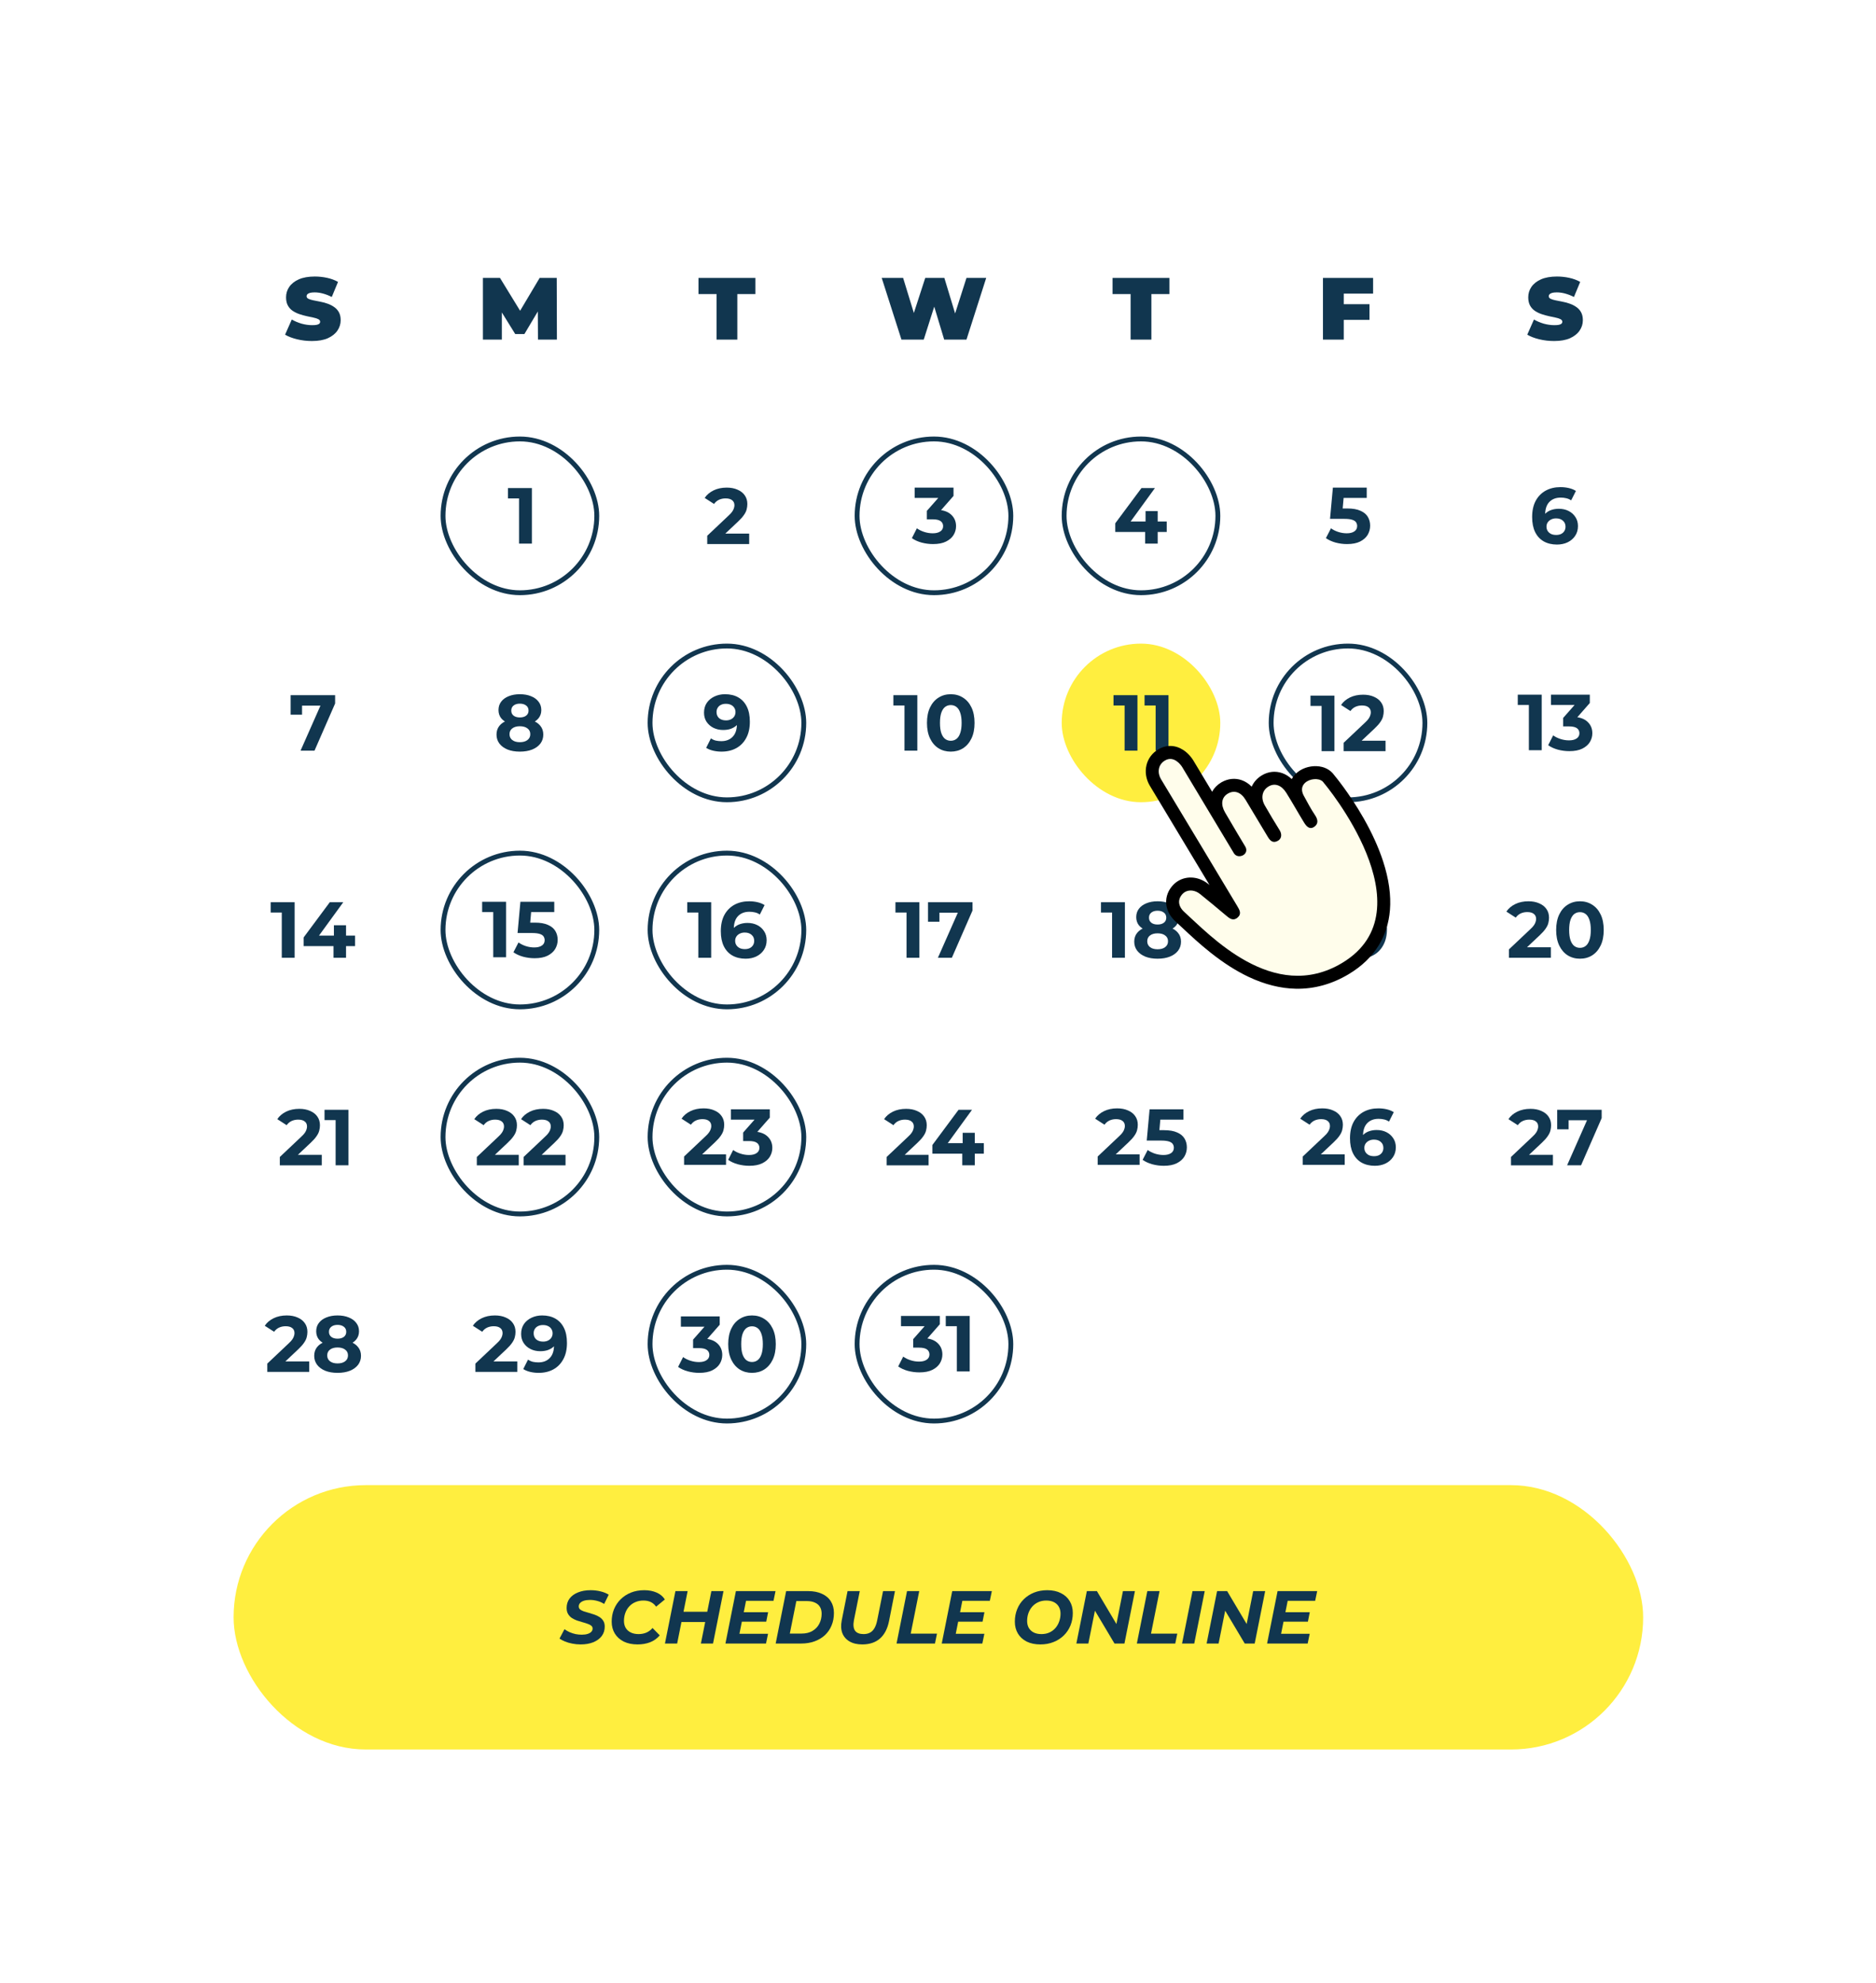
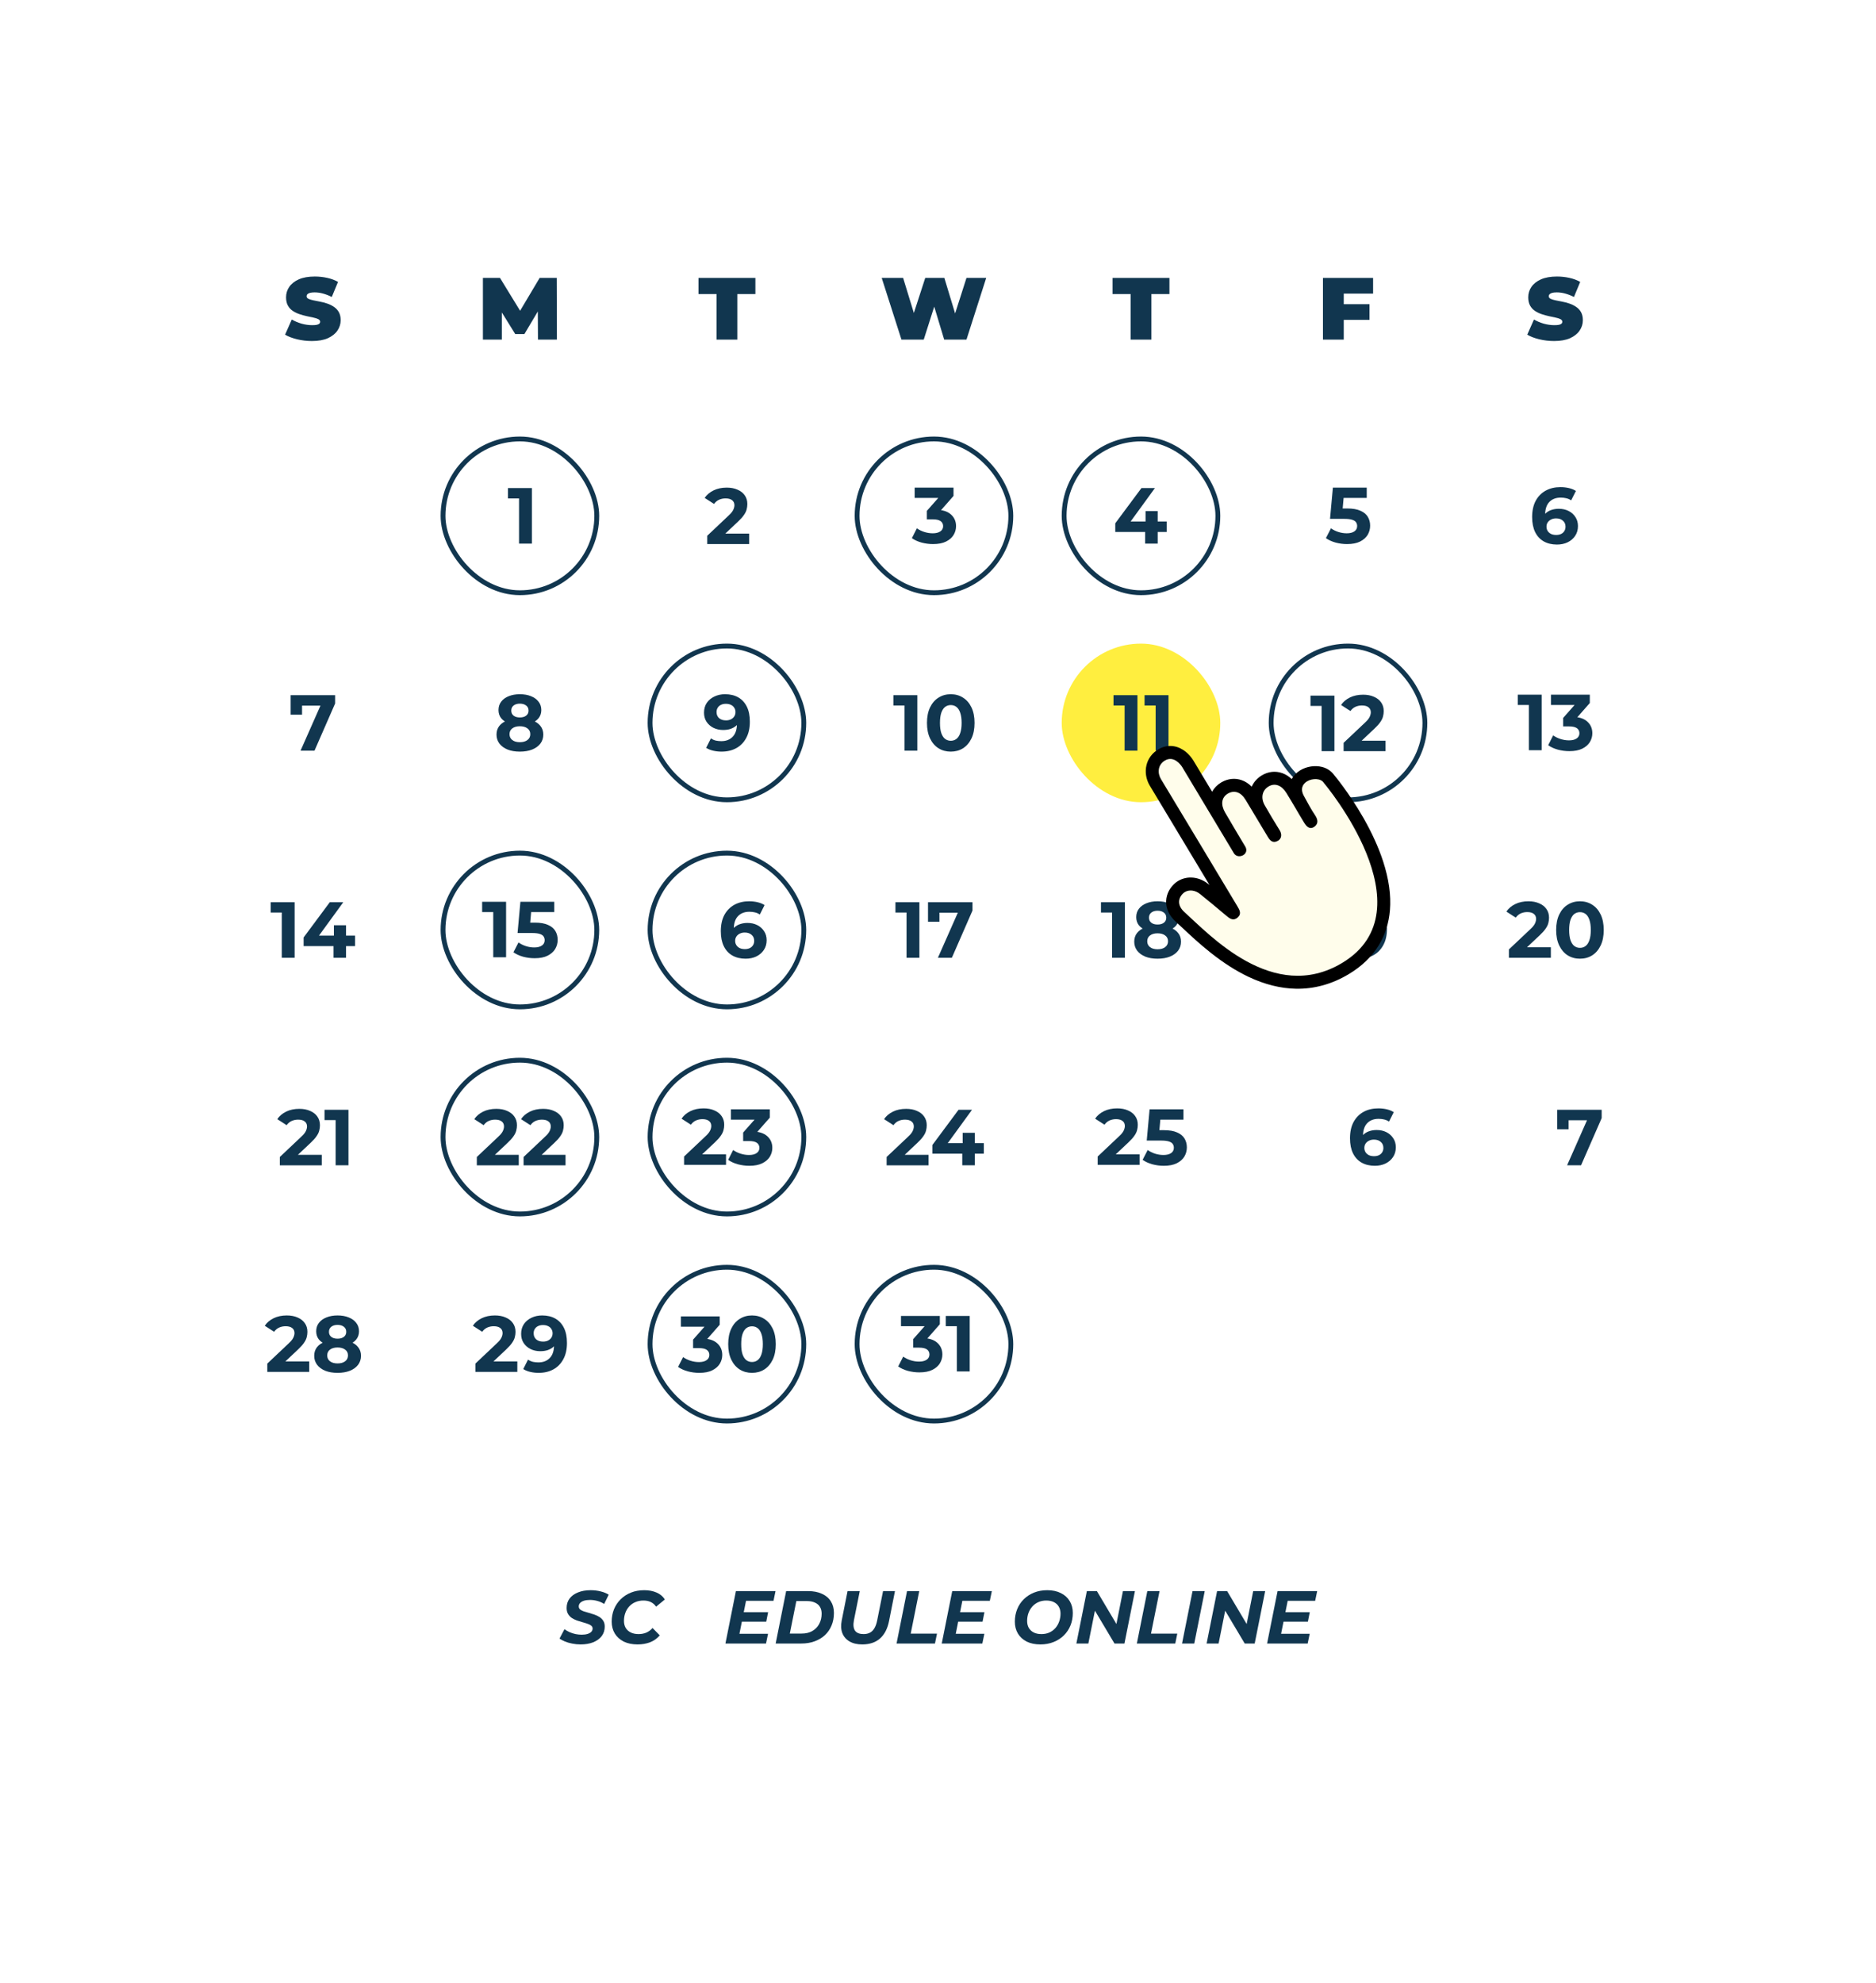
<svg xmlns="http://www.w3.org/2000/svg" width="388" height="410" viewBox="0 0 388 410" fill="none">
  <g filter="url(#filter0_d_2347_8)">
    <rect x="10.98" y="10.117" width="346.192" height="368.968" rx="41.907" fill="white" shape-rendering="crispEdges" />
    <path d="M54.519 60.515C53.45 60.515 52.418 60.394 51.422 60.151C50.426 59.908 49.606 59.592 48.962 59.203L50.347 56.069C50.954 56.422 51.628 56.707 52.369 56.926C53.122 57.132 53.851 57.236 54.556 57.236C54.969 57.236 55.291 57.211 55.521 57.163C55.764 57.102 55.94 57.023 56.05 56.926C56.159 56.816 56.214 56.689 56.214 56.543C56.214 56.312 56.086 56.13 55.831 55.996C55.576 55.863 55.236 55.754 54.811 55.669C54.398 55.571 53.942 55.474 53.444 55.377C52.946 55.268 52.442 55.128 51.932 54.958C51.434 54.788 50.972 54.563 50.547 54.284C50.134 54.004 49.8 53.64 49.545 53.191C49.29 52.729 49.162 52.158 49.162 51.478C49.162 50.688 49.381 49.972 49.818 49.328C50.268 48.672 50.93 48.15 51.804 47.761C52.691 47.372 53.79 47.178 55.102 47.178C55.965 47.178 56.815 47.269 57.653 47.451C58.491 47.633 59.244 47.913 59.913 48.289L58.619 51.405C57.987 51.089 57.374 50.852 56.779 50.694C56.196 50.536 55.625 50.457 55.066 50.457C54.653 50.457 54.325 50.494 54.082 50.567C53.839 50.64 53.663 50.737 53.553 50.858C53.456 50.98 53.408 51.113 53.408 51.259C53.408 51.478 53.535 51.654 53.79 51.788C54.045 51.909 54.38 52.012 54.792 52.097C55.218 52.182 55.679 52.273 56.177 52.371C56.688 52.468 57.192 52.601 57.69 52.772C58.188 52.941 58.643 53.166 59.056 53.446C59.481 53.725 59.821 54.089 60.077 54.539C60.332 54.988 60.459 55.547 60.459 56.215C60.459 56.993 60.234 57.709 59.785 58.365C59.348 59.009 58.692 59.531 57.817 59.932C56.943 60.321 55.843 60.515 54.519 60.515Z" fill="#11364F" />
    <path d="M89.876 60.224V47.47H93.411L98.513 55.797H96.654L101.61 47.47H105.145L105.181 60.224H101.264L101.227 53.373H101.847L98.458 59.076H96.563L93.028 53.373H93.793V60.224H89.876Z" fill="#11364F" />
    <path d="M138.197 60.224V50.804H134.462V47.47H146.232V50.804H142.497V60.224H138.197Z" fill="#11364F" />
    <path d="M176.442 60.224L172.36 47.47H176.788L180.086 58.238H177.863L181.361 47.47H185.315L188.577 58.238H186.445L189.889 47.47H193.97L189.889 60.224H185.279L182.619 51.405H183.858L181.052 60.224H176.442Z" fill="#11364F" />
    <path d="M223.835 60.224V50.804H220.1V47.47H231.87V50.804H228.135V60.224H223.835Z" fill="#11364F" />
    <path d="M267.628 52.9H273.24V56.143H267.628V52.9ZM267.919 60.224H263.619V47.47H273.987V50.713H267.919V60.224Z" fill="#11364F" />
    <path d="M311.43 60.515C310.361 60.515 309.329 60.394 308.333 60.151C307.337 59.908 306.517 59.592 305.873 59.203L307.258 56.069C307.865 56.422 308.539 56.707 309.28 56.926C310.033 57.132 310.762 57.236 311.467 57.236C311.88 57.236 312.202 57.211 312.432 57.163C312.675 57.102 312.852 57.023 312.961 56.926C313.07 56.816 313.125 56.689 313.125 56.543C313.125 56.312 312.997 56.13 312.742 55.996C312.487 55.863 312.147 55.754 311.722 55.669C311.309 55.571 310.853 55.474 310.355 55.377C309.857 55.268 309.353 55.128 308.843 54.958C308.345 54.788 307.883 54.563 307.458 54.284C307.045 54.004 306.711 53.64 306.456 53.191C306.201 52.729 306.073 52.158 306.073 51.478C306.073 50.688 306.292 49.972 306.729 49.328C307.179 48.672 307.841 48.15 308.715 47.761C309.602 47.372 310.702 47.178 312.013 47.178C312.876 47.178 313.726 47.269 314.564 47.451C315.402 47.633 316.156 47.913 316.824 48.289L315.53 51.405C314.898 51.089 314.285 50.852 313.69 50.694C313.107 50.536 312.536 50.457 311.977 50.457C311.564 50.457 311.236 50.494 310.993 50.567C310.75 50.64 310.574 50.737 310.465 50.858C310.367 50.98 310.319 51.113 310.319 51.259C310.319 51.478 310.446 51.654 310.702 51.788C310.957 51.909 311.291 52.012 311.704 52.097C312.129 52.182 312.59 52.273 313.088 52.371C313.599 52.468 314.103 52.601 314.601 52.772C315.099 52.941 315.554 53.166 315.967 53.446C316.392 53.725 316.733 54.089 316.988 54.539C317.243 54.988 317.37 55.547 317.37 56.215C317.37 56.993 317.146 57.709 316.696 58.365C316.259 59.009 315.603 59.531 314.728 59.932C313.854 60.321 312.754 60.515 311.43 60.515Z" fill="#11364F" />
    <rect x="81.63" y="80.767" width="31.797" height="31.797" rx="15.899" stroke="#11364F" />
    <path d="M97.349 102.405V91.91L98.496 93.058H95.053V90.926H100.005V102.405H97.349Z" fill="#11364F" />
    <path d="M136.272 102.503V100.781L140.699 96.599C141.049 96.282 141.306 95.998 141.47 95.747C141.634 95.495 141.743 95.266 141.798 95.058C141.864 94.85 141.897 94.659 141.897 94.484C141.897 94.025 141.738 93.675 141.421 93.434C141.115 93.183 140.661 93.057 140.06 93.057C139.579 93.057 139.131 93.15 138.715 93.336C138.311 93.522 137.966 93.812 137.682 94.205L135.747 92.959C136.184 92.303 136.797 91.784 137.584 91.401C138.371 91.019 139.278 90.827 140.306 90.827C141.159 90.827 141.902 90.969 142.536 91.254C143.181 91.527 143.679 91.915 144.028 92.418C144.389 92.921 144.569 93.522 144.569 94.222C144.569 94.593 144.52 94.965 144.422 95.337C144.334 95.698 144.149 96.08 143.864 96.485C143.591 96.889 143.187 97.343 142.651 97.846L138.978 101.306L138.469 100.338H144.947V102.503H136.272Z" fill="#11364F" />
    <rect x="167.267" y="80.767" width="31.797" height="31.797" rx="15.899" stroke="#11364F" />
    <path d="M182.977 102.503C182.179 102.503 181.386 102.399 180.599 102.191C179.812 101.973 179.145 101.667 178.599 101.273L179.632 99.24C180.069 99.557 180.577 99.808 181.157 99.994C181.736 100.18 182.321 100.273 182.911 100.273C183.578 100.273 184.103 100.142 184.486 99.879C184.868 99.617 185.06 99.256 185.06 98.797C185.06 98.36 184.89 98.015 184.551 97.764C184.212 97.512 183.666 97.387 182.911 97.387H181.698V95.632L184.896 92.008L185.191 92.959H179.173V90.827H187.208V92.549L184.027 96.173L182.682 95.402H183.453C184.863 95.402 185.929 95.719 186.65 96.353C187.372 96.987 187.733 97.802 187.733 98.797C187.733 99.442 187.563 100.049 187.224 100.617C186.885 101.175 186.366 101.628 185.666 101.978C184.967 102.328 184.07 102.503 182.977 102.503Z" fill="#11364F" />
    <rect x="210.086" y="80.767" width="31.797" height="31.797" rx="15.899" stroke="#11364F" />
    <path d="M220.663 99.994V98.207L226.075 90.926H228.862L223.566 98.207L222.27 97.83H231.306V99.994H220.663ZM226.845 102.405V99.994L226.927 97.83V95.681H229.436V102.405H226.845Z" fill="#11364F" />
    <path d="M268.606 102.503C267.808 102.503 267.015 102.399 266.228 102.191C265.452 101.973 264.785 101.667 264.228 101.273L265.277 99.24C265.714 99.557 266.217 99.808 266.786 99.994C267.365 100.18 267.95 100.273 268.54 100.273C269.207 100.273 269.732 100.142 270.115 99.879C270.497 99.617 270.689 99.251 270.689 98.781C270.689 98.485 270.612 98.223 270.459 97.993C270.306 97.764 270.033 97.589 269.639 97.469C269.256 97.348 268.715 97.288 268.016 97.288H265.08L265.671 90.827H272.673V92.959H266.622L267.999 91.746L267.589 96.353L266.212 95.14H268.639C269.776 95.14 270.689 95.299 271.377 95.615C272.077 95.922 272.585 96.343 272.902 96.878C273.219 97.414 273.378 98.021 273.378 98.698C273.378 99.376 273.208 100.005 272.87 100.584C272.531 101.153 272.006 101.617 271.295 101.978C270.596 102.328 269.699 102.503 268.606 102.503Z" fill="#11364F" />
    <path d="M312.015 102.601C310.965 102.601 310.052 102.382 309.276 101.945C308.511 101.508 307.92 100.868 307.505 100.027C307.09 99.185 306.882 98.146 306.882 96.911C306.882 95.588 307.128 94.467 307.62 93.549C308.123 92.631 308.811 91.931 309.686 91.45C310.572 90.969 311.588 90.728 312.736 90.728C313.348 90.728 313.933 90.794 314.491 90.925C315.048 91.056 315.529 91.253 315.934 91.516L314.95 93.467C314.633 93.248 314.294 93.101 313.933 93.024C313.572 92.937 313.195 92.893 312.802 92.893C311.807 92.893 311.02 93.194 310.44 93.795C309.861 94.396 309.571 95.287 309.571 96.468C309.571 96.665 309.571 96.883 309.571 97.124C309.582 97.365 309.615 97.605 309.67 97.846L308.932 97.157C309.139 96.73 309.407 96.375 309.735 96.091C310.063 95.796 310.451 95.577 310.899 95.435C311.359 95.282 311.862 95.205 312.408 95.205C313.152 95.205 313.818 95.353 314.409 95.648C314.999 95.943 315.469 96.359 315.819 96.894C316.18 97.43 316.36 98.059 316.36 98.78C316.36 99.556 316.163 100.234 315.77 100.814C315.387 101.382 314.868 101.825 314.212 102.142C313.567 102.448 312.835 102.601 312.015 102.601ZM311.867 100.617C312.239 100.617 312.567 100.551 312.851 100.42C313.146 100.278 313.376 100.076 313.54 99.813C313.704 99.551 313.786 99.25 313.786 98.911C313.786 98.387 313.605 97.971 313.244 97.665C312.895 97.348 312.425 97.19 311.834 97.19C311.441 97.19 311.096 97.266 310.801 97.419C310.506 97.561 310.271 97.763 310.096 98.026C309.932 98.277 309.85 98.573 309.85 98.911C309.85 99.239 309.932 99.534 310.096 99.797C310.26 100.048 310.49 100.251 310.785 100.404C311.08 100.546 311.441 100.617 311.867 100.617Z" fill="#11364F" />
    <path d="M52.16 145.223L56.785 134.761L57.473 135.909H51.291L52.472 134.662V137.778H50.11V133.744H59.31V135.466L55.046 145.223H52.16Z" fill="#11364F" />
    <path d="M97.512 145.419C96.55 145.419 95.708 145.277 94.986 144.993C94.265 144.698 93.702 144.288 93.297 143.763C92.893 143.227 92.69 142.604 92.69 141.894C92.69 141.183 92.887 140.582 93.281 140.09C93.685 139.587 94.248 139.21 94.97 138.958C95.691 138.696 96.539 138.565 97.512 138.565C98.496 138.565 99.348 138.696 100.07 138.958C100.802 139.21 101.365 139.587 101.759 140.09C102.163 140.582 102.366 141.183 102.366 141.894C102.366 142.604 102.163 143.227 101.759 143.763C101.354 144.288 100.786 144.698 100.053 144.993C99.332 145.277 98.485 145.419 97.512 145.419ZM97.512 143.468C98.178 143.468 98.703 143.32 99.086 143.025C99.479 142.73 99.676 142.326 99.676 141.812C99.676 141.298 99.479 140.899 99.086 140.615C98.703 140.319 98.178 140.172 97.512 140.172C96.856 140.172 96.336 140.319 95.954 140.615C95.571 140.899 95.38 141.298 95.38 141.812C95.38 142.326 95.571 142.73 95.954 143.025C96.336 143.32 96.856 143.468 97.512 143.468ZM97.512 139.91C96.626 139.91 95.85 139.789 95.183 139.549C94.527 139.308 94.013 138.958 93.641 138.499C93.281 138.029 93.1 137.472 93.1 136.827C93.1 136.149 93.286 135.569 93.658 135.088C94.03 134.596 94.549 134.219 95.216 133.957C95.883 133.684 96.648 133.547 97.512 133.547C98.397 133.547 99.168 133.684 99.824 133.957C100.491 134.219 101.01 134.596 101.382 135.088C101.764 135.569 101.956 136.149 101.956 136.827C101.956 137.472 101.77 138.029 101.398 138.499C101.037 138.958 100.523 139.308 99.857 139.549C99.19 139.789 98.408 139.91 97.512 139.91ZM97.512 138.352C98.069 138.352 98.507 138.226 98.823 137.974C99.151 137.723 99.316 137.379 99.316 136.941C99.316 136.482 99.146 136.127 98.807 135.875C98.479 135.624 98.047 135.498 97.512 135.498C96.987 135.498 96.561 135.624 96.233 135.875C95.904 136.127 95.741 136.482 95.741 136.941C95.741 137.379 95.899 137.723 96.216 137.974C96.533 138.226 96.965 138.352 97.512 138.352Z" fill="#11364F" />
    <rect x="124.448" y="123.585" width="31.797" height="31.797" rx="15.899" stroke="#11364F" />
    <path d="M139.953 133.547C141.013 133.547 141.926 133.766 142.692 134.203C143.457 134.64 144.047 135.28 144.463 136.121C144.878 136.952 145.086 137.991 145.086 139.237C145.086 140.56 144.834 141.681 144.331 142.599C143.84 143.517 143.156 144.217 142.282 144.698C141.407 145.179 140.39 145.419 139.232 145.419C138.63 145.419 138.051 145.354 137.493 145.223C136.936 145.091 136.455 144.895 136.05 144.632L137.034 142.681C137.351 142.9 137.69 143.053 138.051 143.14C138.412 143.217 138.789 143.255 139.182 143.255C140.166 143.255 140.948 142.954 141.527 142.353C142.118 141.752 142.413 140.861 142.413 139.68C142.413 139.483 142.407 139.265 142.396 139.024C142.385 138.783 142.358 138.543 142.314 138.302L143.036 138.991C142.85 139.418 142.588 139.778 142.249 140.074C141.91 140.358 141.516 140.576 141.068 140.729C140.62 140.872 140.117 140.943 139.559 140.943C138.827 140.943 138.16 140.795 137.559 140.5C136.969 140.205 136.493 139.789 136.132 139.254C135.782 138.718 135.607 138.089 135.607 137.368C135.607 136.581 135.799 135.903 136.181 135.334C136.575 134.766 137.1 134.329 137.756 134.022C138.423 133.705 139.155 133.547 139.953 133.547ZM140.117 135.531C139.734 135.531 139.401 135.602 139.117 135.744C138.832 135.875 138.608 136.072 138.444 136.335C138.28 136.586 138.198 136.887 138.198 137.237C138.198 137.761 138.373 138.182 138.723 138.499C139.084 138.805 139.559 138.958 140.15 138.958C140.532 138.958 140.871 138.887 141.167 138.745C141.473 138.592 141.708 138.384 141.872 138.122C142.036 137.86 142.118 137.565 142.118 137.237C142.118 136.909 142.036 136.619 141.872 136.367C141.719 136.105 141.495 135.903 141.199 135.761C140.904 135.608 140.543 135.531 140.117 135.531Z" fill="#11364F" />
    <path d="M186.638 145.419C185.698 145.419 184.856 145.19 184.113 144.731C183.37 144.261 182.785 143.583 182.358 142.697C181.932 141.812 181.719 140.74 181.719 139.483C181.719 138.226 181.932 137.155 182.358 136.269C182.785 135.384 183.37 134.711 184.113 134.252C184.856 133.782 185.698 133.547 186.638 133.547C187.589 133.547 188.431 133.782 189.164 134.252C189.907 134.711 190.492 135.384 190.918 136.269C191.345 137.155 191.558 138.226 191.558 139.483C191.558 140.74 191.345 141.812 190.918 142.697C190.492 143.583 189.907 144.261 189.164 144.731C188.431 145.19 187.589 145.419 186.638 145.419ZM186.638 143.173C187.087 143.173 187.475 143.047 187.803 142.796C188.142 142.544 188.404 142.145 188.59 141.599C188.787 141.052 188.885 140.347 188.885 139.483C188.885 138.619 188.787 137.914 188.59 137.368C188.404 136.821 188.142 136.422 187.803 136.171C187.475 135.919 187.087 135.793 186.638 135.793C186.201 135.793 185.813 135.919 185.474 136.171C185.146 136.422 184.884 136.821 184.687 137.368C184.501 137.914 184.408 138.619 184.408 139.483C184.408 140.347 184.501 141.052 184.687 141.599C184.884 142.145 185.146 142.544 185.474 142.796C185.813 143.047 186.201 143.173 186.638 143.173Z" fill="#11364F" />
    <path d="M177.068 145.222V134.727L178.216 135.875H174.772V133.743H179.725V145.222H177.068Z" fill="#11364F" />
    <rect x="209.586" y="123.085" width="32.797" height="32.797" rx="16.399" fill="#FFEE3F" />
    <path d="M229.016 145.223V134.728L230.163 135.876H226.72V133.744H231.672V145.223H229.016Z" fill="#11364F" />
    <path d="M222.594 145.223V134.728L223.742 135.876H220.298V133.744H225.25V145.223H222.594Z" fill="#11364F" />
    <rect x="252.904" y="123.585" width="31.797" height="31.797" rx="15.899" stroke="#11364F" />
    <path d="M267.889 145.321V143.599L272.317 139.418C272.666 139.101 272.923 138.817 273.087 138.565C273.251 138.314 273.361 138.084 273.415 137.876C273.481 137.669 273.514 137.477 273.514 137.302C273.514 136.843 273.355 136.493 273.038 136.253C272.732 136.001 272.278 135.876 271.677 135.876C271.196 135.876 270.748 135.969 270.332 136.154C269.928 136.34 269.584 136.63 269.299 137.024L267.364 135.777C267.802 135.121 268.414 134.602 269.201 134.219C269.988 133.837 270.895 133.646 271.923 133.646C272.776 133.646 273.519 133.788 274.153 134.072C274.798 134.345 275.296 134.733 275.646 135.236C276.006 135.739 276.187 136.34 276.187 137.04C276.187 137.412 276.137 137.783 276.039 138.155C275.952 138.516 275.766 138.899 275.482 139.303C275.208 139.708 274.804 140.161 274.268 140.664L270.595 144.124L270.086 143.157H276.564V145.321H267.889Z" fill="#11364F" />
    <path d="M263.337 145.321V134.826L264.485 135.974H261.041V133.842H265.993V145.321H263.337Z" fill="#11364F" />
    <path d="M314.578 145.321C313.78 145.321 312.987 145.217 312.2 145.01C311.413 144.791 310.746 144.485 310.199 144.091L311.232 142.058C311.67 142.375 312.178 142.626 312.757 142.812C313.337 142.998 313.922 143.091 314.512 143.091C315.179 143.091 315.704 142.96 316.086 142.698C316.469 142.435 316.66 142.074 316.66 141.615C316.66 141.178 316.491 140.834 316.152 140.582C315.813 140.331 315.266 140.205 314.512 140.205H313.299V138.45L316.496 134.826L316.791 135.777H310.773V133.646H318.808V135.367L315.627 138.991L314.282 138.221H315.053C316.463 138.221 317.529 138.538 318.251 139.172C318.972 139.806 319.333 140.62 319.333 141.615C319.333 142.26 319.164 142.867 318.825 143.435C318.486 143.993 317.967 144.447 317.267 144.797C316.567 145.146 315.671 145.321 314.578 145.321Z" fill="#11364F" />
    <path d="M306.205 145.125V134.629L307.353 135.777H303.909V133.646H308.862V145.125H306.205Z" fill="#11364F" />
    <path d="M52.796 185.631V183.843L58.207 176.562H60.995L55.698 183.843L54.403 183.466H63.439V185.631H52.796ZM58.978 188.041V185.631L59.06 183.466V181.318H61.569V188.041H58.978Z" fill="#11364F" />
    <path d="M48.277 188.041V177.546L49.425 178.694H45.981V176.562H50.934V188.041H48.277Z" fill="#11364F" />
    <rect x="81.63" y="166.403" width="31.797" height="31.797" rx="15.899" stroke="#11364F" />
    <path d="M100.568 188.14C99.77 188.14 98.977 188.036 98.19 187.828C97.414 187.609 96.747 187.303 96.189 186.91L97.239 184.876C97.676 185.193 98.179 185.445 98.748 185.631C99.327 185.817 99.912 185.909 100.502 185.909C101.169 185.909 101.694 185.778 102.077 185.516C102.459 185.254 102.65 184.887 102.65 184.417C102.65 184.122 102.574 183.86 102.421 183.63C102.268 183.4 101.995 183.226 101.601 183.105C101.218 182.985 100.677 182.925 99.978 182.925H97.042L97.632 176.464H104.635V178.596H98.584L99.961 177.382L99.551 181.99L98.174 180.777H100.601C101.738 180.777 102.65 180.935 103.339 181.252C104.039 181.558 104.547 181.979 104.864 182.515C105.181 183.051 105.34 183.657 105.34 184.335C105.34 185.013 105.17 185.642 104.831 186.221C104.493 186.789 103.968 187.254 103.257 187.615C102.558 187.965 101.661 188.14 100.568 188.14Z" fill="#11364F" />
    <path d="M92.014 187.943V177.448L93.162 178.596H89.718V176.464H94.67V187.943H92.014Z" fill="#11364F" />
    <rect x="124.448" y="166.403" width="31.797" height="31.797" rx="15.899" stroke="#11364F" />
    <path d="M144.214 188.238C143.164 188.238 142.251 188.019 141.475 187.582C140.71 187.145 140.12 186.505 139.704 185.663C139.289 184.821 139.081 183.783 139.081 182.547C139.081 181.225 139.327 180.104 139.819 179.186C140.322 178.267 141.011 177.568 141.885 177.087C142.771 176.606 143.787 176.365 144.935 176.365C145.548 176.365 146.132 176.431 146.69 176.562C147.248 176.693 147.729 176.89 148.133 177.152L147.149 179.104C146.832 178.885 146.493 178.738 146.132 178.661C145.772 178.574 145.395 178.53 145.001 178.53C144.006 178.53 143.219 178.83 142.64 179.432C142.06 180.033 141.77 180.924 141.77 182.105C141.77 182.302 141.77 182.52 141.77 182.761C141.781 183.001 141.814 183.242 141.869 183.482L141.131 182.793C141.339 182.367 141.606 182.012 141.934 181.728C142.262 181.432 142.65 181.214 143.099 181.072C143.558 180.919 144.061 180.842 144.607 180.842C145.351 180.842 146.018 180.99 146.608 181.285C147.198 181.58 147.668 181.995 148.018 182.531C148.379 183.067 148.559 183.695 148.559 184.417C148.559 185.193 148.363 185.871 147.969 186.45C147.586 187.019 147.067 187.462 146.411 187.779C145.766 188.085 145.034 188.238 144.214 188.238ZM144.066 186.254C144.438 186.254 144.766 186.188 145.05 186.057C145.345 185.915 145.575 185.712 145.739 185.45C145.903 185.188 145.985 184.887 145.985 184.548C145.985 184.023 145.804 183.608 145.444 183.302C145.094 182.985 144.624 182.826 144.033 182.826C143.64 182.826 143.295 182.903 143 183.056C142.705 183.198 142.47 183.4 142.295 183.663C142.131 183.914 142.049 184.209 142.049 184.548C142.049 184.876 142.131 185.171 142.295 185.434C142.459 185.685 142.689 185.887 142.984 186.04C143.279 186.183 143.64 186.254 144.066 186.254Z" fill="#11364F" />
-     <path d="M134.431 188.041V177.545L135.578 178.693H132.135V176.562H137.087V188.041H134.431Z" fill="#11364F" />
    <path d="M183.982 188.041L188.607 177.579L189.296 178.727H183.113L184.294 177.481V180.597H181.933V176.562H191.132V178.284L186.869 188.041H183.982Z" fill="#11364F" />
    <path d="M177.495 188.041V177.546L178.643 178.694H175.199V176.562H180.152V188.041H177.495Z" fill="#11364F" />
    <path d="M229.408 188.238C228.446 188.238 227.604 188.096 226.883 187.811C226.161 187.516 225.598 187.106 225.194 186.582C224.789 186.046 224.587 185.423 224.587 184.712C224.587 184.002 224.784 183.4 225.177 182.908C225.582 182.405 226.145 182.028 226.866 181.777C227.588 181.514 228.435 181.383 229.408 181.383C230.392 181.383 231.245 181.514 231.966 181.777C232.699 182.028 233.262 182.405 233.655 182.908C234.06 183.4 234.262 184.002 234.262 184.712C234.262 185.423 234.06 186.046 233.655 186.582C233.251 187.106 232.682 187.516 231.95 187.811C231.228 188.096 230.381 188.238 229.408 188.238ZM229.408 186.286C230.075 186.286 230.6 186.139 230.982 185.844C231.376 185.548 231.573 185.144 231.573 184.63C231.573 184.116 231.376 183.717 230.982 183.433C230.6 183.138 230.075 182.99 229.408 182.99C228.752 182.99 228.233 183.138 227.85 183.433C227.468 183.717 227.276 184.116 227.276 184.63C227.276 185.144 227.468 185.548 227.85 185.844C228.233 186.139 228.752 186.286 229.408 186.286ZM229.408 182.728C228.523 182.728 227.746 182.608 227.079 182.367C226.424 182.127 225.91 181.777 225.538 181.318C225.177 180.848 224.997 180.29 224.997 179.645C224.997 178.967 225.183 178.388 225.554 177.907C225.926 177.415 226.445 177.038 227.112 176.775C227.779 176.502 228.544 176.365 229.408 176.365C230.294 176.365 231.064 176.502 231.72 176.775C232.387 177.038 232.906 177.415 233.278 177.907C233.661 178.388 233.852 178.967 233.852 179.645C233.852 180.29 233.666 180.848 233.295 181.318C232.934 181.777 232.42 182.127 231.753 182.367C231.086 182.608 230.305 182.728 229.408 182.728ZM229.408 181.17C229.966 181.17 230.403 181.044 230.72 180.793C231.048 180.541 231.212 180.197 231.212 179.76C231.212 179.301 231.042 178.945 230.704 178.694C230.376 178.442 229.944 178.317 229.408 178.317C228.883 178.317 228.457 178.442 228.129 178.694C227.801 178.945 227.637 179.301 227.637 179.76C227.637 180.197 227.796 180.541 228.113 180.793C228.43 181.044 228.861 181.17 229.408 181.17Z" fill="#11364F" />
    <path d="M220.002 188.041V177.545L221.15 178.693H217.706V176.562H222.658V188.041H220.002Z" fill="#11364F" />
    <path d="M271.726 176.365C272.787 176.365 273.7 176.584 274.465 177.021C275.23 177.458 275.821 178.098 276.236 178.94C276.652 179.771 276.859 180.809 276.859 182.056C276.859 183.378 276.608 184.499 276.105 185.417C275.613 186.336 274.93 187.035 274.055 187.516C273.18 187.997 272.164 188.238 271.005 188.238C270.404 188.238 269.824 188.172 269.267 188.041C268.709 187.91 268.228 187.713 267.824 187.451L268.808 185.499C269.125 185.718 269.463 185.871 269.824 185.958C270.185 186.035 270.562 186.073 270.956 186.073C271.94 186.073 272.721 185.773 273.301 185.171C273.891 184.57 274.186 183.679 274.186 182.498C274.186 182.302 274.181 182.083 274.17 181.842C274.159 181.602 274.132 181.361 274.088 181.121L274.809 181.81C274.624 182.236 274.361 182.597 274.022 182.892C273.683 183.176 273.29 183.395 272.842 183.548C272.393 183.69 271.89 183.761 271.333 183.761C270.6 183.761 269.934 183.613 269.332 183.318C268.742 183.023 268.266 182.608 267.906 182.072C267.556 181.536 267.381 180.908 267.381 180.186C267.381 179.399 267.572 178.721 267.955 178.153C268.348 177.584 268.873 177.147 269.529 176.841C270.196 176.524 270.928 176.365 271.726 176.365ZM271.89 178.349C271.508 178.349 271.174 178.421 270.89 178.563C270.606 178.694 270.382 178.891 270.218 179.153C270.054 179.404 269.972 179.705 269.972 180.055C269.972 180.58 270.147 181.001 270.497 181.318C270.857 181.624 271.333 181.777 271.923 181.777C272.306 181.777 272.645 181.706 272.94 181.564C273.246 181.411 273.481 181.203 273.645 180.94C273.809 180.678 273.891 180.383 273.891 180.055C273.891 179.727 273.809 179.437 273.645 179.186C273.492 178.923 273.268 178.721 272.973 178.579C272.678 178.426 272.317 178.349 271.89 178.349Z" fill="#11364F" />
    <path d="M263.042 188.041V177.545L264.19 178.693H260.746V176.562H265.698V188.041H263.042Z" fill="#11364F" />
    <path d="M316.768 188.238C315.828 188.238 314.986 188.008 314.243 187.549C313.499 187.079 312.915 186.401 312.488 185.516C312.062 184.63 311.849 183.559 311.849 182.302C311.849 181.044 312.062 179.973 312.488 179.087C312.915 178.202 313.499 177.53 314.243 177.07C314.986 176.6 315.828 176.365 316.768 176.365C317.719 176.365 318.561 176.6 319.294 177.07C320.037 177.53 320.622 178.202 321.048 179.087C321.475 179.973 321.688 181.044 321.688 182.302C321.688 183.559 321.475 184.63 321.048 185.516C320.622 186.401 320.037 187.079 319.294 187.549C318.561 188.008 317.719 188.238 316.768 188.238ZM316.768 185.991C317.216 185.991 317.605 185.865 317.933 185.614C318.271 185.363 318.534 184.964 318.72 184.417C318.916 183.87 319.015 183.165 319.015 182.302C319.015 181.438 318.916 180.733 318.72 180.186C318.534 179.639 318.271 179.24 317.933 178.989C317.605 178.738 317.216 178.612 316.768 178.612C316.331 178.612 315.943 178.738 315.604 178.989C315.276 179.24 315.014 179.639 314.817 180.186C314.631 180.733 314.538 181.438 314.538 182.302C314.538 183.165 314.631 183.87 314.817 184.417C315.014 184.964 315.276 185.363 315.604 185.614C315.943 185.865 316.331 185.991 316.768 185.991Z" fill="#11364F" />
    <path d="M302.078 188.041V186.319L306.506 182.138C306.856 181.82 307.113 181.536 307.277 181.285C307.441 181.033 307.55 180.804 307.605 180.596C307.67 180.388 307.703 180.197 307.703 180.022C307.703 179.563 307.545 179.213 307.228 178.973C306.922 178.721 306.468 178.595 305.867 178.595C305.386 178.595 304.937 178.688 304.522 178.874C304.117 179.06 303.773 179.35 303.489 179.743L301.554 178.497C301.991 177.841 302.603 177.322 303.39 176.939C304.177 176.557 305.085 176.365 306.113 176.365C306.965 176.365 307.709 176.507 308.343 176.792C308.988 177.065 309.485 177.453 309.835 177.956C310.196 178.459 310.376 179.06 310.376 179.76C310.376 180.131 310.327 180.503 310.229 180.875C310.141 181.236 309.955 181.618 309.671 182.023C309.398 182.427 308.993 182.881 308.458 183.384L304.784 186.844L304.276 185.876H310.753V188.041H302.078Z" fill="#11364F" />
    <path d="M59.415 230.958V220.463L60.563 221.611H57.119V219.479H62.072V230.958H59.415Z" fill="#11364F" />
    <path d="M47.873 230.959V229.237L52.301 225.055C52.651 224.738 52.908 224.454 53.072 224.203C53.236 223.951 53.345 223.722 53.4 223.514C53.465 223.306 53.498 223.115 53.498 222.94C53.498 222.481 53.34 222.131 53.023 221.891C52.716 221.639 52.263 221.513 51.661 221.513C51.18 221.513 50.732 221.606 50.317 221.792C49.912 221.978 49.568 222.268 49.284 222.661L47.349 221.415C47.786 220.759 48.398 220.24 49.185 219.857C49.972 219.475 50.88 219.283 51.907 219.283C52.76 219.283 53.504 219.425 54.138 219.71C54.783 219.983 55.28 220.371 55.63 220.874C55.991 221.377 56.171 221.978 56.171 222.678C56.171 223.049 56.122 223.421 56.023 223.793C55.936 224.154 55.75 224.536 55.466 224.941C55.193 225.345 54.788 225.799 54.252 226.302L50.579 229.762L50.071 228.794H56.548V230.959H47.873Z" fill="#11364F" />
    <rect x="81.63" y="209.223" width="31.797" height="31.797" rx="15.899" stroke="#11364F" />
    <path d="M98.29 230.959V229.237L102.718 225.055C103.068 224.738 103.325 224.454 103.489 224.203C103.653 223.951 103.762 223.722 103.817 223.514C103.882 223.306 103.915 223.115 103.915 222.94C103.915 222.481 103.757 222.131 103.44 221.891C103.133 221.639 102.68 221.513 102.078 221.513C101.597 221.513 101.149 221.606 100.734 221.792C100.329 221.978 99.985 222.268 99.701 222.661L97.766 221.415C98.203 220.759 98.815 220.24 99.602 219.857C100.389 219.475 101.297 219.283 102.324 219.283C103.177 219.283 103.921 219.425 104.555 219.71C105.2 219.983 105.697 220.371 106.047 220.874C106.408 221.377 106.588 221.978 106.588 222.678C106.588 223.049 106.539 223.421 106.44 223.793C106.353 224.154 106.167 224.536 105.883 224.941C105.61 225.345 105.205 225.799 104.669 226.302L100.996 229.762L100.488 228.794H106.965V230.959H98.29Z" fill="#11364F" />
    <path d="M88.618 230.959V229.237L93.045 225.055C93.395 224.738 93.652 224.454 93.816 224.203C93.98 223.951 94.089 223.722 94.144 223.514C94.209 223.306 94.242 223.115 94.242 222.94C94.242 222.481 94.084 222.131 93.767 221.891C93.461 221.639 93.007 221.513 92.406 221.513C91.925 221.513 91.476 221.606 91.061 221.792C90.656 221.978 90.312 222.268 90.028 222.661L88.093 221.415C88.53 220.759 89.142 220.24 89.929 219.857C90.716 219.475 91.624 219.283 92.652 219.283C93.504 219.283 94.248 219.425 94.882 219.71C95.527 219.983 96.024 220.371 96.374 220.874C96.735 221.377 96.915 221.978 96.915 222.678C96.915 223.049 96.866 223.421 96.768 223.793C96.68 224.154 96.494 224.536 96.21 224.941C95.937 225.345 95.532 225.799 94.997 226.302L91.323 229.762L90.815 228.794H97.292V230.959H88.618Z" fill="#11364F" />
    <rect x="124.448" y="209.223" width="31.797" height="31.797" rx="15.899" stroke="#11364F" />
    <path d="M144.979 231.058C144.181 231.058 143.388 230.954 142.601 230.746C141.814 230.527 141.147 230.221 140.601 229.828L141.634 227.794C142.071 228.111 142.579 228.363 143.159 228.549C143.738 228.734 144.323 228.827 144.913 228.827C145.58 228.827 146.105 228.696 146.488 228.434C146.87 228.171 147.062 227.811 147.062 227.352C147.062 226.914 146.892 226.57 146.553 226.318C146.214 226.067 145.668 225.941 144.913 225.941H143.7V224.187L146.898 220.563L147.193 221.514H141.175V219.382H149.21V221.104L146.029 224.728L144.684 223.957H145.455C146.865 223.957 147.931 224.274 148.652 224.908C149.374 225.542 149.735 226.357 149.735 227.352C149.735 227.997 149.565 228.603 149.226 229.172C148.887 229.729 148.368 230.183 147.668 230.533C146.969 230.883 146.072 231.058 144.979 231.058Z" fill="#11364F" />
    <path d="M131.485 230.86V229.139L135.912 224.957C136.262 224.64 136.519 224.356 136.683 224.104C136.847 223.853 136.956 223.623 137.011 223.415C137.077 223.208 137.109 223.016 137.109 222.841C137.109 222.382 136.951 222.032 136.634 221.792C136.328 221.54 135.874 221.415 135.273 221.415C134.792 221.415 134.344 221.508 133.928 221.694C133.524 221.879 133.179 222.169 132.895 222.563L130.96 221.316C131.397 220.66 132.009 220.141 132.797 219.759C133.584 219.376 134.491 219.185 135.519 219.185C136.371 219.185 137.115 219.327 137.749 219.611C138.394 219.884 138.891 220.272 139.241 220.775C139.602 221.278 139.782 221.879 139.782 222.579C139.782 222.951 139.733 223.322 139.635 223.694C139.547 224.055 139.361 224.438 139.077 224.842C138.804 225.247 138.399 225.7 137.864 226.203L134.19 229.663L133.682 228.696H140.16V230.86H131.485Z" fill="#11364F" />
    <path d="M182.837 228.548V226.76L188.248 219.479H191.036L185.739 226.76L184.444 226.383H193.48V228.548H182.837ZM189.019 230.958V228.548L189.101 226.383V224.235H191.61V230.958H189.019Z" fill="#11364F" />
    <path d="M173.374 230.959V229.237L177.802 225.055C178.152 224.738 178.409 224.454 178.573 224.203C178.737 223.951 178.846 223.722 178.901 223.514C178.966 223.306 178.999 223.115 178.999 222.94C178.999 222.481 178.841 222.131 178.524 221.891C178.217 221.639 177.764 221.513 177.162 221.513C176.681 221.513 176.233 221.606 175.818 221.792C175.413 221.978 175.069 222.268 174.785 222.661L172.85 221.415C173.287 220.759 173.899 220.24 174.686 219.857C175.473 219.475 176.381 219.283 177.408 219.283C178.261 219.283 179.005 219.425 179.639 219.71C180.284 219.983 180.781 220.371 181.131 220.874C181.492 221.377 181.672 221.978 181.672 222.678C181.672 223.049 181.623 223.421 181.524 223.793C181.437 224.154 181.251 224.536 180.967 224.941C180.694 225.345 180.289 225.799 179.753 226.302L176.08 229.762L175.572 228.794H182.049V230.959H173.374Z" fill="#11364F" />
    <path d="M230.698 231.058C229.9 231.058 229.107 230.954 228.32 230.746C227.544 230.527 226.877 230.221 226.319 229.828L227.369 227.794C227.806 228.111 228.309 228.363 228.878 228.549C229.457 228.734 230.042 228.827 230.632 228.827C231.299 228.827 231.824 228.696 232.206 228.434C232.589 228.171 232.78 227.805 232.78 227.335C232.78 227.04 232.704 226.778 232.551 226.548C232.398 226.318 232.124 226.144 231.731 226.023C231.348 225.903 230.807 225.843 230.107 225.843H227.172L227.762 219.382H234.765V221.514H228.714L230.091 220.3L229.681 224.908L228.304 223.695H230.731C231.868 223.695 232.78 223.853 233.469 224.17C234.169 224.476 234.677 224.897 234.994 225.433C235.311 225.969 235.47 226.575 235.47 227.253C235.47 227.931 235.3 228.56 234.961 229.139C234.622 229.707 234.098 230.172 233.387 230.533C232.687 230.883 231.791 231.058 230.698 231.058Z" fill="#11364F" />
    <path d="M217.024 230.86V229.139L221.451 224.957C221.801 224.64 222.058 224.356 222.222 224.104C222.386 223.853 222.495 223.623 222.55 223.415C222.616 223.208 222.648 223.016 222.648 222.841C222.648 222.382 222.49 222.032 222.173 221.792C221.867 221.54 221.413 221.415 220.812 221.415C220.331 221.415 219.883 221.508 219.467 221.694C219.063 221.879 218.718 222.169 218.434 222.563L216.499 221.316C216.936 220.66 217.549 220.141 218.336 219.759C219.123 219.376 220.03 219.185 221.058 219.185C221.911 219.185 222.654 219.327 223.288 219.611C223.933 219.884 224.43 220.272 224.78 220.775C225.141 221.278 225.321 221.879 225.321 222.579C225.321 222.951 225.272 223.322 225.174 223.694C225.086 224.055 224.901 224.438 224.616 224.842C224.343 225.247 223.939 225.7 223.403 226.203L219.73 229.663L219.221 228.696H225.699V230.86H217.024Z" fill="#11364F" />
    <path d="M274.344 231.057C273.294 231.057 272.381 230.838 271.605 230.401C270.84 229.964 270.25 229.324 269.834 228.483C269.419 227.641 269.211 226.602 269.211 225.367C269.211 224.044 269.457 222.923 269.949 222.005C270.452 221.087 271.141 220.387 272.015 219.906C272.901 219.425 273.917 219.185 275.065 219.185C275.677 219.185 276.262 219.25 276.82 219.381C277.377 219.513 277.858 219.709 278.263 219.972L277.279 221.923C276.962 221.704 276.623 221.557 276.262 221.48C275.902 221.393 275.524 221.349 275.131 221.349C274.136 221.349 273.349 221.65 272.769 222.251C272.19 222.852 271.9 223.743 271.9 224.924C271.9 225.121 271.9 225.339 271.9 225.58C271.911 225.821 271.944 226.061 271.999 226.302L271.261 225.613C271.468 225.186 271.736 224.831 272.064 224.547C272.392 224.252 272.78 224.033 273.229 223.891C273.688 223.738 274.191 223.661 274.737 223.661C275.481 223.661 276.148 223.809 276.738 224.104C277.328 224.399 277.798 224.815 278.148 225.35C278.509 225.886 278.689 226.515 278.689 227.236C278.689 228.012 278.493 228.69 278.099 229.27C277.716 229.838 277.197 230.281 276.541 230.598C275.896 230.904 275.164 231.057 274.344 231.057ZM274.196 229.073C274.568 229.073 274.896 229.007 275.18 228.876C275.475 228.734 275.705 228.532 275.869 228.269C276.033 228.007 276.115 227.706 276.115 227.367C276.115 226.843 275.934 226.427 275.574 226.121C275.224 225.804 274.754 225.646 274.163 225.646C273.77 225.646 273.425 225.722 273.13 225.875C272.835 226.017 272.6 226.22 272.425 226.482C272.261 226.733 272.179 227.029 272.179 227.367C272.179 227.695 272.261 227.991 272.425 228.253C272.589 228.504 272.819 228.707 273.114 228.86C273.409 229.002 273.77 229.073 274.196 229.073Z" fill="#11364F" />
-     <path d="M259.441 230.86V229.139L263.868 224.957C264.218 224.64 264.475 224.356 264.639 224.104C264.803 223.853 264.912 223.623 264.967 223.415C265.033 223.208 265.065 223.016 265.065 222.841C265.065 222.382 264.907 222.032 264.59 221.792C264.284 221.54 263.83 221.415 263.229 221.415C262.748 221.415 262.3 221.508 261.884 221.694C261.48 221.879 261.135 222.169 260.851 222.563L258.916 221.316C259.353 220.66 259.966 220.141 260.753 219.759C261.54 219.376 262.447 219.185 263.475 219.185C264.328 219.185 265.071 219.327 265.705 219.611C266.35 219.884 266.847 220.272 267.197 220.775C267.558 221.278 267.738 221.879 267.738 222.579C267.738 222.951 267.689 223.322 267.591 223.694C267.503 224.055 267.318 224.438 267.033 224.842C266.76 225.247 266.355 225.7 265.82 226.203L262.147 229.663L261.638 228.696H268.116V230.86H259.441Z" fill="#11364F" />
    <path d="M314.112 230.958L318.737 220.496L319.425 221.644H313.243L314.424 220.398V223.514H312.062V219.479H321.262V221.201L316.998 230.958H314.112Z" fill="#11364F" />
-     <path d="M302.505 230.959V229.237L306.933 225.055C307.283 224.738 307.54 224.454 307.704 224.203C307.868 223.951 307.977 223.722 308.032 223.514C308.097 223.306 308.13 223.115 308.13 222.94C308.13 222.481 307.971 222.131 307.654 221.891C307.348 221.639 306.895 221.513 306.293 221.513C305.812 221.513 305.364 221.606 304.949 221.792C304.544 221.978 304.2 222.268 303.915 222.661L301.98 221.415C302.418 220.759 303.03 220.24 303.817 219.857C304.604 219.475 305.512 219.283 306.539 219.283C307.392 219.283 308.135 219.425 308.769 219.71C309.414 219.983 309.912 220.371 310.262 220.874C310.623 221.377 310.803 221.978 310.803 222.678C310.803 223.049 310.754 223.421 310.655 223.793C310.568 224.154 310.382 224.536 310.098 224.941C309.824 225.345 309.42 225.799 308.884 226.302L305.211 229.762L304.703 228.794H311.18V230.959H302.505Z" fill="#11364F" />
    <path d="M59.809 273.875C58.846 273.875 58.005 273.733 57.283 273.449C56.562 273.154 55.999 272.744 55.594 272.219C55.19 271.684 54.987 271.06 54.987 270.35C54.987 269.639 55.184 269.038 55.578 268.546C55.982 268.043 56.545 267.666 57.267 267.414C57.988 267.152 58.836 267.021 59.809 267.021C60.792 267.021 61.645 267.152 62.367 267.414C63.099 267.666 63.662 268.043 64.056 268.546C64.46 269.038 64.662 269.639 64.662 270.35C64.662 271.06 64.46 271.684 64.056 272.219C63.651 272.744 63.083 273.154 62.35 273.449C61.629 273.733 60.782 273.875 59.809 273.875ZM59.809 271.924C60.475 271.924 61 271.776 61.383 271.481C61.776 271.186 61.973 270.782 61.973 270.268C61.973 269.754 61.776 269.355 61.383 269.071C61 268.776 60.475 268.628 59.809 268.628C59.153 268.628 58.633 268.776 58.251 269.071C57.868 269.355 57.677 269.754 57.677 270.268C57.677 270.782 57.868 271.186 58.251 271.481C58.633 271.776 59.153 271.924 59.809 271.924ZM59.809 268.366C58.923 268.366 58.147 268.245 57.48 268.005C56.824 267.764 56.31 267.414 55.938 266.955C55.578 266.485 55.397 265.928 55.397 265.283C55.397 264.605 55.583 264.025 55.955 263.544C56.327 263.052 56.846 262.675 57.513 262.413C58.18 262.14 58.945 262.003 59.809 262.003C60.694 262.003 61.465 262.14 62.121 262.413C62.788 262.675 63.307 263.052 63.678 263.544C64.061 264.025 64.252 264.605 64.252 265.283C64.252 265.928 64.067 266.485 63.695 266.955C63.334 267.414 62.82 267.764 62.154 268.005C61.487 268.245 60.705 268.366 59.809 268.366ZM59.809 266.808C60.366 266.808 60.803 266.682 61.12 266.431C61.448 266.179 61.612 265.835 61.612 265.397C61.612 264.938 61.443 264.583 61.104 264.332C60.776 264.08 60.344 263.954 59.809 263.954C59.284 263.954 58.857 264.08 58.529 264.332C58.201 264.583 58.037 264.938 58.037 265.397C58.037 265.835 58.196 266.179 58.513 266.431C58.83 266.682 59.262 266.808 59.809 266.808Z" fill="#11364F" />
    <path d="M45.283 273.679V271.957L49.71 267.775C50.06 267.458 50.317 267.174 50.481 266.922C50.645 266.671 50.754 266.441 50.809 266.234C50.874 266.026 50.907 265.835 50.907 265.66C50.907 265.201 50.749 264.851 50.432 264.61C50.126 264.359 49.672 264.233 49.071 264.233C48.59 264.233 48.141 264.326 47.726 264.512C47.322 264.698 46.977 264.987 46.693 265.381L44.758 264.135C45.195 263.479 45.807 262.96 46.594 262.577C47.382 262.194 48.289 262.003 49.317 262.003C50.169 262.003 50.913 262.145 51.547 262.429C52.192 262.703 52.689 263.091 53.039 263.594C53.4 264.096 53.58 264.698 53.58 265.397C53.58 265.769 53.531 266.141 53.433 266.513C53.345 266.873 53.159 267.256 52.875 267.66C52.602 268.065 52.197 268.519 51.662 269.022L47.988 272.482L47.48 271.514H53.957V273.679H45.283Z" fill="#11364F" />
    <path d="M102.127 262.003C103.187 262.003 104.1 262.222 104.865 262.659C105.631 263.096 106.221 263.736 106.636 264.578C107.052 265.408 107.26 266.447 107.26 267.693C107.26 269.016 107.008 270.137 106.505 271.055C106.013 271.973 105.33 272.673 104.455 273.154C103.581 273.635 102.564 273.875 101.405 273.875C100.804 273.875 100.225 273.81 99.667 273.679C99.109 273.548 98.629 273.351 98.224 273.088L99.208 271.137C99.525 271.356 99.864 271.509 100.225 271.596C100.585 271.673 100.963 271.711 101.356 271.711C102.34 271.711 103.122 271.41 103.701 270.809C104.291 270.208 104.587 269.317 104.587 268.136C104.587 267.939 104.581 267.721 104.57 267.48C104.559 267.24 104.532 266.999 104.488 266.759L105.21 267.447C105.024 267.874 104.762 268.234 104.423 268.53C104.084 268.814 103.69 269.032 103.242 269.186C102.794 269.328 102.291 269.399 101.733 269.399C101.001 269.399 100.334 269.251 99.733 268.956C99.142 268.661 98.667 268.245 98.306 267.71C97.956 267.174 97.781 266.545 97.781 265.824C97.781 265.037 97.973 264.359 98.355 263.79C98.749 263.222 99.273 262.785 99.93 262.478C100.596 262.161 101.329 262.003 102.127 262.003ZM102.291 263.987C101.908 263.987 101.575 264.058 101.291 264.2C101.006 264.332 100.782 264.528 100.618 264.791C100.454 265.042 100.372 265.343 100.372 265.693C100.372 266.217 100.547 266.638 100.897 266.955C101.258 267.261 101.733 267.414 102.324 267.414C102.706 267.414 103.045 267.343 103.34 267.201C103.646 267.048 103.882 266.841 104.046 266.578C104.209 266.316 104.291 266.021 104.291 265.693C104.291 265.365 104.209 265.075 104.046 264.823C103.892 264.561 103.668 264.359 103.373 264.217C103.078 264.064 102.717 263.987 102.291 263.987Z" fill="#11364F" />
    <path d="M88.322 273.679V271.957L92.749 267.775C93.099 267.458 93.356 267.174 93.52 266.922C93.684 266.671 93.793 266.441 93.848 266.234C93.913 266.026 93.946 265.835 93.946 265.66C93.946 265.201 93.788 264.851 93.471 264.61C93.165 264.359 92.711 264.233 92.11 264.233C91.629 264.233 91.18 264.326 90.765 264.512C90.361 264.698 90.016 264.987 89.732 265.381L87.797 264.135C88.234 263.479 88.846 262.96 89.633 262.577C90.421 262.194 91.328 262.003 92.356 262.003C93.208 262.003 93.952 262.145 94.586 262.429C95.231 262.703 95.728 263.091 96.078 263.594C96.439 264.096 96.619 264.698 96.619 265.397C96.619 265.769 96.57 266.141 96.472 266.513C96.384 266.873 96.198 267.256 95.914 267.66C95.641 268.065 95.236 268.519 94.701 269.022L91.027 272.482L90.519 271.514H96.996V273.679H88.322Z" fill="#11364F" />
    <rect x="124.448" y="252.041" width="31.797" height="31.797" rx="15.899" stroke="#11364F" />
    <path d="M145.528 273.875C144.588 273.875 143.746 273.646 143.003 273.187C142.259 272.717 141.674 272.039 141.248 271.153C140.822 270.268 140.608 269.196 140.608 267.939C140.608 266.682 140.822 265.611 141.248 264.725C141.674 263.84 142.259 263.167 143.003 262.708C143.746 262.238 144.588 262.003 145.528 262.003C146.479 262.003 147.321 262.238 148.053 262.708C148.797 263.167 149.382 263.84 149.808 264.725C150.234 265.611 150.448 266.682 150.448 267.939C150.448 269.196 150.234 270.268 149.808 271.153C149.382 272.039 148.797 272.717 148.053 273.187C147.321 273.646 146.479 273.875 145.528 273.875ZM145.528 271.629C145.976 271.629 146.364 271.503 146.692 271.252C147.031 271 147.294 270.601 147.479 270.055C147.676 269.508 147.775 268.803 147.775 267.939C147.775 267.076 147.676 266.37 147.479 265.824C147.294 265.277 147.031 264.878 146.692 264.627C146.364 264.375 145.976 264.25 145.528 264.25C145.091 264.25 144.703 264.375 144.364 264.627C144.036 264.878 143.773 265.277 143.577 265.824C143.391 266.37 143.298 267.076 143.298 267.939C143.298 268.803 143.391 269.508 143.577 270.055C143.773 270.601 144.036 271 144.364 271.252C144.703 271.503 145.091 271.629 145.528 271.629Z" fill="#11364F" />
    <path d="M134.625 273.875C133.827 273.875 133.035 273.771 132.248 273.563C131.461 273.345 130.794 273.039 130.247 272.645L131.28 270.612C131.717 270.929 132.226 271.18 132.805 271.366C133.385 271.552 133.97 271.645 134.56 271.645C135.227 271.645 135.752 271.514 136.134 271.251C136.517 270.989 136.708 270.628 136.708 270.169C136.708 269.732 136.539 269.387 136.2 269.136C135.861 268.884 135.314 268.759 134.56 268.759H133.346V267.004L136.544 263.38L136.839 264.331H130.821V262.199H138.856V263.921L135.675 267.545L134.33 266.774H135.101C136.511 266.774 137.577 267.091 138.299 267.726C139.02 268.36 139.381 269.174 139.381 270.169C139.381 270.814 139.212 271.421 138.873 271.989C138.534 272.547 138.015 273 137.315 273.35C136.615 273.7 135.719 273.875 134.625 273.875Z" fill="#11364F" />
    <rect x="167.267" y="252.041" width="31.797" height="31.797" rx="15.899" stroke="#11364F" />
    <path d="M187.902 273.581V263.085L189.05 264.233H185.606V262.102H190.559V273.581H187.902Z" fill="#11364F" />
    <path d="M180.149 273.777C179.351 273.777 178.558 273.673 177.771 273.466C176.984 273.247 176.317 272.941 175.771 272.547L176.804 270.514C177.241 270.831 177.749 271.083 178.329 271.268C178.908 271.454 179.493 271.547 180.083 271.547C180.75 271.547 181.275 271.416 181.658 271.154C182.04 270.891 182.232 270.53 182.232 270.071C182.232 269.634 182.062 269.29 181.723 269.038C181.384 268.787 180.838 268.661 180.083 268.661H178.87V266.906L182.068 263.282L182.363 264.233H176.344V262.102H184.38V263.823L181.198 267.447L179.854 266.677H180.624C182.035 266.677 183.101 266.994 183.822 267.628C184.544 268.262 184.905 269.076 184.905 270.071C184.905 270.716 184.735 271.323 184.396 271.892C184.057 272.449 183.538 272.903 182.838 273.253C182.139 273.602 181.242 273.777 180.149 273.777Z" fill="#11364F" />
    <path d="M268.286 190.262C262.269 193.877 255.713 194.051 248.801 190.777C243.202 188.126 238.623 183.84 235.594 181.004C235.023 180.47 234.53 180.009 234.097 179.621C232.87 178.522 232.566 177.41 232.527 176.672C232.475 175.703 232.831 174.769 233.554 173.972C233.79 173.712 234.061 173.489 234.359 173.31C235.77 172.462 237.617 172.67 239.064 173.84C241.029 175.428 242.814 176.904 244.522 178.353C244.804 178.591 244.961 178.699 245.048 178.744C245.059 178.735 245.072 178.725 245.086 178.714C245.091 178.709 245.095 178.705 245.099 178.701C245.038 178.534 244.867 178.248 244.767 178.082C241.51 172.651 232.026 156.856 228.962 151.79C228.354 150.786 228.158 149.593 228.422 148.517C228.671 147.506 229.299 146.673 230.238 146.109C231.45 145.381 232.788 145.416 234.005 146.21C234.946 146.823 235.515 147.695 235.668 147.947C238.629 152.867 243.024 160.2 245.137 163.725C245.75 164.747 246.175 165.457 246.325 165.706C246.34 165.705 246.358 165.702 246.377 165.696C245.889 164.883 243.462 160.845 242.205 158.655C241.6 157.601 241.349 156.533 241.479 155.564C241.626 154.477 242.251 153.552 243.24 152.958C243.272 152.938 243.305 152.919 243.338 152.9C244.31 152.351 245.387 152.239 246.371 152.587C247.301 152.916 248.126 153.642 248.758 154.687C250.388 157.387 252 160.08 253.362 162.359C253.469 162.537 253.548 162.644 253.6 162.706C253.612 162.7 253.625 162.693 253.638 162.685C253.635 162.633 253.611 162.525 253.52 162.377C252.338 160.462 251.423 158.969 250.411 157.178C249.823 156.14 249.625 155.048 249.835 154.021C250.053 152.959 250.704 152.055 251.669 151.475L251.685 151.466C252.653 150.889 253.744 150.77 254.756 151.129C255.682 151.458 256.511 152.175 257.155 153.201C257.859 154.324 258.547 155.496 259.212 156.631C259.741 157.533 260.288 158.466 260.832 159.354C260.945 159.539 261.035 159.664 261.102 159.748C261.076 159.664 261.017 159.524 260.881 159.324C260.095 158.163 259.43 156.936 258.786 155.749C258.692 155.575 258.598 155.402 258.504 155.23C257.819 153.991 257.89 152.99 258.07 152.367C258.302 151.566 258.841 150.891 259.631 150.417C260.654 149.802 261.986 149.6 263.109 149.89C263.883 150.09 264.489 150.502 264.871 151.086C265.289 151.57 266.118 152.644 266.766 153.531C267.796 154.941 269.341 157.181 270.858 159.848C272.562 162.843 273.88 165.751 274.775 168.489C275.913 171.971 276.37 175.198 276.133 178.082C275.706 183.292 273.065 187.39 268.286 190.261L268.286 190.262Z" fill="#FFFDEB" />
    <path d="M230.93 147.26C232.736 146.175 234.187 148.082 234.521 148.637C238.365 155.023 244.602 165.437 245.192 166.42C245.632 167.151 246.521 167.187 247.13 166.821C247.688 166.486 248.011 165.814 247.54 165.031C247.49 164.948 244.722 160.349 243.366 157.988C242.448 156.389 242.605 154.906 243.932 154.109C243.954 154.095 243.977 154.082 244 154.069C245.29 153.339 246.649 153.784 247.612 155.379C249.153 157.93 250.685 160.487 252.213 163.046C252.715 163.885 253.309 164.434 254.332 163.835C254.337 163.832 254.343 163.829 254.347 163.826C255.058 163.4 255.178 162.513 254.66 161.674C253.558 159.888 252.61 158.346 251.577 156.519C250.708 154.983 251.042 153.42 252.362 152.627C252.365 152.625 252.369 152.622 252.372 152.62C253.656 151.856 255.042 152.352 256.021 153.913C257.275 155.913 258.458 158.041 259.691 160.054C260.154 160.808 260.792 161.582 261.719 161.024C261.75 161.006 261.781 160.986 261.812 160.965C262.669 160.38 262.629 159.517 261.99 158.574C261.13 157.303 260.414 155.935 259.678 154.587C258.881 153.147 259.405 152.12 260.322 151.569C261.472 150.878 263.238 150.937 263.784 151.874C263.923 151.993 285.858 178.135 267.594 189.11C253.317 197.688 240.041 183.147 234.988 178.62C233.619 177.394 233.529 175.995 234.547 174.874C234.697 174.708 234.866 174.57 235.05 174.46C235.95 173.919 237.192 174.047 238.224 174.882C240.052 176.359 241.865 177.854 243.658 179.374C244.305 179.923 244.946 180.374 245.699 179.922C245.783 179.871 245.869 179.809 245.956 179.735C246.849 178.973 246.376 178.159 245.915 177.392C242.833 172.253 233.22 156.241 230.107 151.095C229.399 149.925 229.391 148.183 230.929 147.259M229.547 144.958C228.315 145.699 227.453 146.847 227.123 148.193C226.774 149.612 227.026 151.175 227.818 152.482C230.106 156.265 235.977 166.036 240.158 173.001C240.074 172.933 239.99 172.865 239.905 172.797C239.015 172.077 237.98 171.626 236.912 171.493C235.754 171.349 234.633 171.579 233.668 172.159C233.258 172.405 232.886 172.711 232.562 173.068C232.105 173.571 231.755 174.127 231.522 174.719C231.265 175.371 231.153 176.05 231.189 176.739C231.242 177.733 231.635 179.212 233.206 180.62C233.628 180.998 234.116 181.454 234.682 181.984C236.202 183.407 238.095 185.179 240.355 186.969C243.082 189.13 245.659 190.772 248.232 191.991C251.556 193.564 254.852 194.391 258.03 194.449C261.829 194.517 265.513 193.496 268.979 191.413C271.652 189.807 273.734 187.802 275.167 185.455C276.476 183.311 277.251 180.869 277.47 178.198C277.722 175.135 277.244 171.729 276.05 168.077C275.127 165.252 273.772 162.261 272.023 159.187C270.476 156.466 268.898 154.18 267.848 152.742C267.236 151.905 266.735 151.26 266.422 150.867C266.198 150.585 266.04 150.39 265.922 150.251C265.356 149.446 264.487 148.862 263.441 148.592C261.984 148.216 260.259 148.475 258.94 149.268C258.173 149.729 257.561 150.359 257.158 151.091C256.571 150.533 255.912 150.119 255.203 149.867C253.809 149.371 252.316 149.53 251 150.314L250.98 150.326C250.032 150.895 249.309 151.703 248.876 152.661C248.268 152.044 247.571 151.59 246.815 151.323C245.46 150.844 243.991 150.99 242.678 151.733C242.635 151.757 242.591 151.782 242.549 151.808C241.742 152.293 241.112 152.944 240.694 153.713C239.33 151.44 237.965 149.167 236.815 147.257C236.573 146.853 235.883 145.834 234.735 145.085C233.088 144.013 231.197 143.966 229.547 144.958Z" fill="black" />
-     <rect x="38.312" y="297.092" width="291.53" height="54.662" rx="27.331" fill="#FFEE3F" />
    <path d="M255.672 323.369H260.891L260.504 325.321H255.285L255.672 323.369ZM254.96 327.83H260.876L260.458 329.843H252.063L254.232 319.002H262.425L262.006 321.015H256.323L254.96 327.83Z" fill="#11364F" />
    <path d="M239.556 329.843L241.724 319.002H243.799L248.461 326.854L247.64 326.808L249.189 319.002H251.667L249.499 329.843H247.439L242.762 321.991L243.598 322.038L242.034 329.843H239.556Z" fill="#11364F" />
    <path d="M234.475 329.843L236.643 319.002H239.167L236.999 329.843H234.475Z" fill="#11364F" />
    <path d="M225.127 329.843L227.295 319.002H229.82L228.054 327.799H233.49L233.072 329.843H225.127Z" fill="#11364F" />
    <path d="M212.618 329.843L214.786 319.002H216.862L221.523 326.854L220.703 326.808L222.251 319.002H224.729L222.561 329.843H220.501L215.824 321.991L216.66 322.038L215.096 329.843H212.618Z" fill="#11364F" />
    <path d="M205.174 330.029C204.079 330.029 203.135 329.833 202.34 329.441C201.555 329.038 200.951 328.486 200.528 327.784C200.104 327.071 199.893 326.25 199.893 325.321C199.893 324.392 200.053 323.535 200.373 322.75C200.693 321.955 201.147 321.269 201.736 320.69C202.334 320.102 203.042 319.642 203.857 319.312C204.683 318.982 205.597 318.816 206.599 318.816C207.693 318.816 208.633 319.018 209.417 319.42C210.212 319.813 210.822 320.365 211.245 321.078C211.668 321.78 211.88 322.595 211.88 323.525C211.88 324.454 211.72 325.316 211.4 326.111C211.08 326.896 210.62 327.582 210.021 328.171C209.433 328.749 208.726 329.203 207.9 329.534C207.084 329.864 206.175 330.029 205.174 330.029ZM205.391 327.892C206 327.892 206.547 327.784 207.032 327.567C207.528 327.34 207.946 327.03 208.287 326.638C208.628 326.245 208.886 325.796 209.061 325.29C209.247 324.774 209.34 324.232 209.34 323.664C209.34 323.127 209.226 322.657 208.999 322.255C208.772 321.842 208.437 321.522 207.993 321.294C207.559 321.067 207.022 320.954 206.382 320.954C205.773 320.954 205.225 321.067 204.74 321.294C204.255 321.511 203.837 321.816 203.486 322.208C203.145 322.601 202.882 323.055 202.696 323.571C202.52 324.077 202.433 324.614 202.433 325.182C202.433 325.719 202.546 326.194 202.773 326.607C203.011 327.009 203.346 327.324 203.78 327.551C204.224 327.779 204.761 327.892 205.391 327.892Z" fill="#11364F" />
    <path d="M188.384 323.369H193.603L193.216 325.321H187.997L188.384 323.369ZM187.672 327.83H193.588L193.17 329.843H184.775L186.944 319.002H195.137L194.718 321.015H189.034L187.672 327.83Z" fill="#11364F" />
    <path d="M175.428 329.843L177.596 319.002H180.12L178.355 327.799H183.791L183.373 329.843H175.428Z" fill="#11364F" />
    <path d="M168.332 330.029C167.279 330.029 166.401 329.823 165.699 329.41C164.997 328.997 164.501 328.424 164.212 327.69C163.933 326.947 163.892 326.075 164.088 325.073L165.296 319.002H167.821L166.613 325.027C166.52 325.512 166.494 325.935 166.535 326.297C166.577 326.658 166.68 326.957 166.845 327.195C167.021 327.432 167.258 327.608 167.558 327.721C167.857 327.835 168.208 327.892 168.611 327.892C169.117 327.892 169.555 327.794 169.927 327.598C170.299 327.401 170.609 327.092 170.856 326.668C171.104 326.245 171.295 325.698 171.429 325.027L172.637 319.002H175.1L173.876 325.181C173.556 326.782 172.932 327.99 172.002 328.806C171.073 329.621 169.85 330.029 168.332 330.029Z" fill="#11364F" />
    <path d="M150.426 329.843L152.594 319.002H157.132C158.247 319.002 159.202 319.188 159.997 319.56C160.802 319.921 161.417 320.442 161.84 321.124C162.263 321.795 162.475 322.595 162.475 323.524C162.475 324.485 162.31 325.352 161.979 326.126C161.659 326.901 161.2 327.567 160.601 328.124C160.002 328.671 159.29 329.095 158.464 329.394C157.638 329.694 156.724 329.843 155.723 329.843H150.426ZM153.353 327.783H155.8C156.678 327.783 157.421 327.603 158.03 327.241C158.65 326.88 159.119 326.39 159.44 325.77C159.77 325.151 159.935 324.448 159.935 323.664C159.935 323.127 159.822 322.667 159.594 322.285C159.367 321.893 159.021 321.594 158.557 321.387C158.102 321.17 157.535 321.062 156.853 321.062H154.7L153.353 327.783Z" fill="#11364F" />
    <path d="M143.645 323.369H148.864L148.477 325.321H143.258L143.645 323.369ZM142.932 327.83H148.849L148.43 329.843H140.036L142.204 319.002H150.397L149.979 321.015H144.295L142.932 327.83Z" fill="#11364F" />
-     <path d="M137.13 319.002H139.639L137.47 329.843H134.961L137.13 319.002ZM130.052 329.843H127.527L129.696 319.002H132.22L130.052 329.843ZM136.045 325.398H130.764L131.182 323.277H136.464L136.045 325.398Z" fill="#11364F" />
    <path d="M121.868 330.029C120.764 330.029 119.809 329.833 119.003 329.441C118.208 329.038 117.594 328.486 117.16 327.784C116.727 327.071 116.51 326.25 116.51 325.321C116.51 324.402 116.67 323.545 116.99 322.75C117.32 321.955 117.78 321.269 118.368 320.69C118.967 320.102 119.674 319.642 120.49 319.312C121.316 318.982 122.235 318.816 123.247 318.816C124.217 318.816 125.074 318.982 125.818 319.312C126.561 319.642 127.124 320.117 127.506 320.737L125.694 322.224C125.415 321.811 125.059 321.496 124.625 321.279C124.192 321.062 123.675 320.954 123.076 320.954C122.467 320.954 121.915 321.062 121.419 321.279C120.924 321.485 120.495 321.785 120.134 322.177C119.783 322.559 119.514 323.008 119.328 323.525C119.143 324.041 119.05 324.588 119.05 325.166C119.05 325.714 119.168 326.194 119.406 326.607C119.643 327.009 119.989 327.324 120.444 327.551C120.898 327.779 121.445 327.892 122.085 327.892C122.643 327.892 123.164 327.794 123.65 327.598C124.135 327.391 124.574 327.071 124.966 326.638L126.453 328.155C125.885 328.816 125.209 329.296 124.424 329.596C123.65 329.885 122.798 330.029 121.868 330.029Z" fill="#11364F" />
    <path d="M110.072 330.029C109.483 330.029 108.91 329.973 108.353 329.859C107.805 329.756 107.305 329.611 106.85 329.425C106.406 329.24 106.029 329.038 105.72 328.821L106.742 326.885C107.083 327.123 107.444 327.329 107.826 327.505C108.218 327.67 108.626 327.799 109.05 327.892C109.473 327.975 109.896 328.016 110.32 328.016C110.784 328.016 111.182 327.964 111.512 327.861C111.853 327.758 112.111 327.613 112.286 327.427C112.472 327.242 112.565 327.014 112.565 326.746C112.565 326.498 112.467 326.297 112.271 326.142C112.075 325.987 111.817 325.858 111.497 325.755C111.187 325.641 110.841 325.533 110.459 325.43C110.077 325.326 109.69 325.208 109.297 325.073C108.915 324.929 108.564 324.753 108.244 324.547C107.934 324.33 107.681 324.056 107.485 323.726C107.289 323.396 107.191 322.983 107.191 322.487C107.191 321.744 107.392 321.098 107.795 320.551C108.208 320.004 108.786 319.58 109.53 319.281C110.273 318.971 111.146 318.816 112.147 318.816C112.88 318.816 113.572 318.899 114.222 319.064C114.873 319.219 115.43 319.446 115.895 319.746L114.95 321.666C114.537 321.387 114.078 321.181 113.572 321.047C113.066 320.902 112.545 320.83 112.008 320.83C111.522 320.83 111.104 320.887 110.753 321C110.412 321.114 110.149 321.274 109.963 321.48C109.788 321.676 109.7 321.904 109.7 322.162C109.7 322.42 109.793 322.632 109.979 322.797C110.175 322.952 110.433 323.086 110.753 323.199C111.073 323.303 111.424 323.406 111.806 323.509C112.188 323.612 112.57 323.731 112.952 323.865C113.334 324 113.685 324.17 114.006 324.376C114.326 324.583 114.584 324.846 114.78 325.166C114.976 325.476 115.074 325.868 115.074 326.343C115.074 327.087 114.868 327.737 114.455 328.295C114.042 328.842 113.458 329.27 112.705 329.58C111.961 329.88 111.084 330.029 110.072 330.029Z" fill="#11364F" />
  </g>
  <defs>
    <filter id="filter0_d_2347_8" x="0.98" y="0.117" width="386.192" height="408.968" filterUnits="userSpaceOnUse" color-interpolation-filters="sRGB">
      <feFlood flood-opacity="0" result="BackgroundImageFix" />
      <feColorMatrix in="SourceAlpha" type="matrix" values="0 0 0 0 0 0 0 0 0 0 0 0 0 0 0 0 0 0 127 0" result="hardAlpha" />
      <feOffset dx="10" dy="10" />
      <feGaussianBlur stdDeviation="10" />
      <feComposite in2="hardAlpha" operator="out" />
      <feColorMatrix type="matrix" values="0 0 0 0 0 0 0 0 0 0 0 0 0 0 0 0 0 0 0.25 0" />
      <feBlend mode="normal" in2="BackgroundImageFix" result="effect1_dropShadow_2347_8" />
      <feBlend mode="normal" in="SourceGraphic" in2="effect1_dropShadow_2347_8" result="shape" />
    </filter>
  </defs>
</svg>